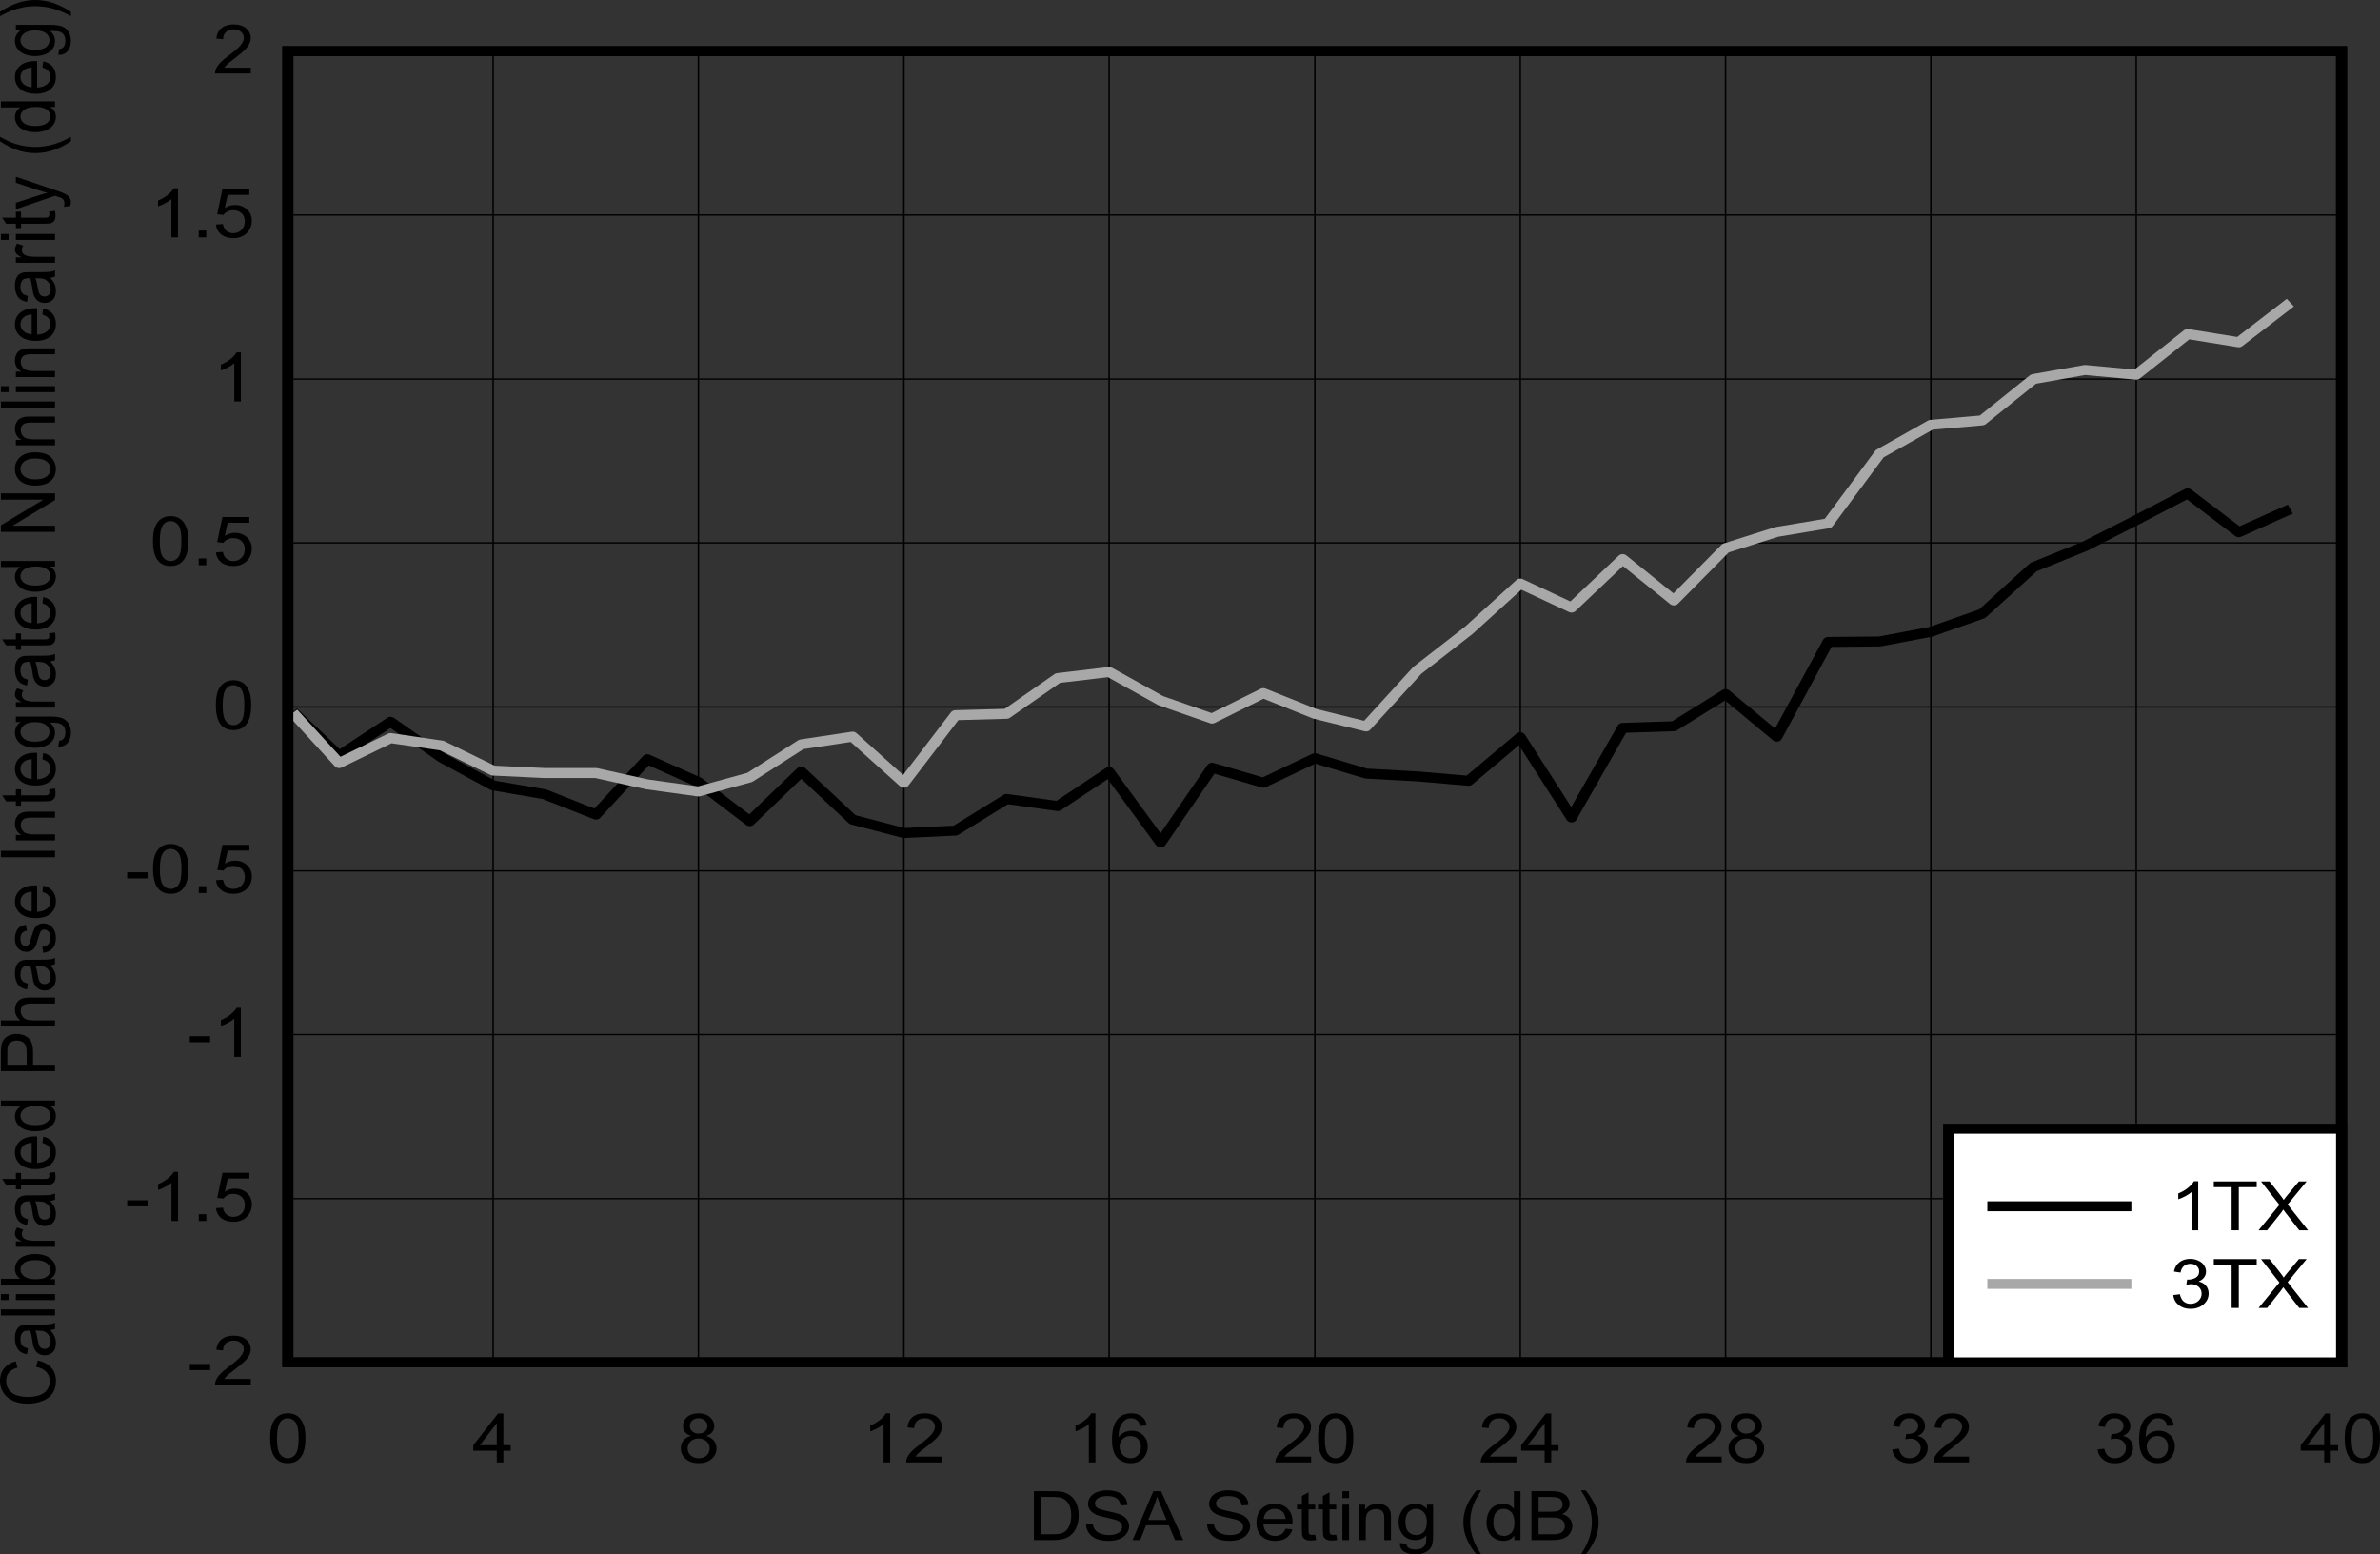
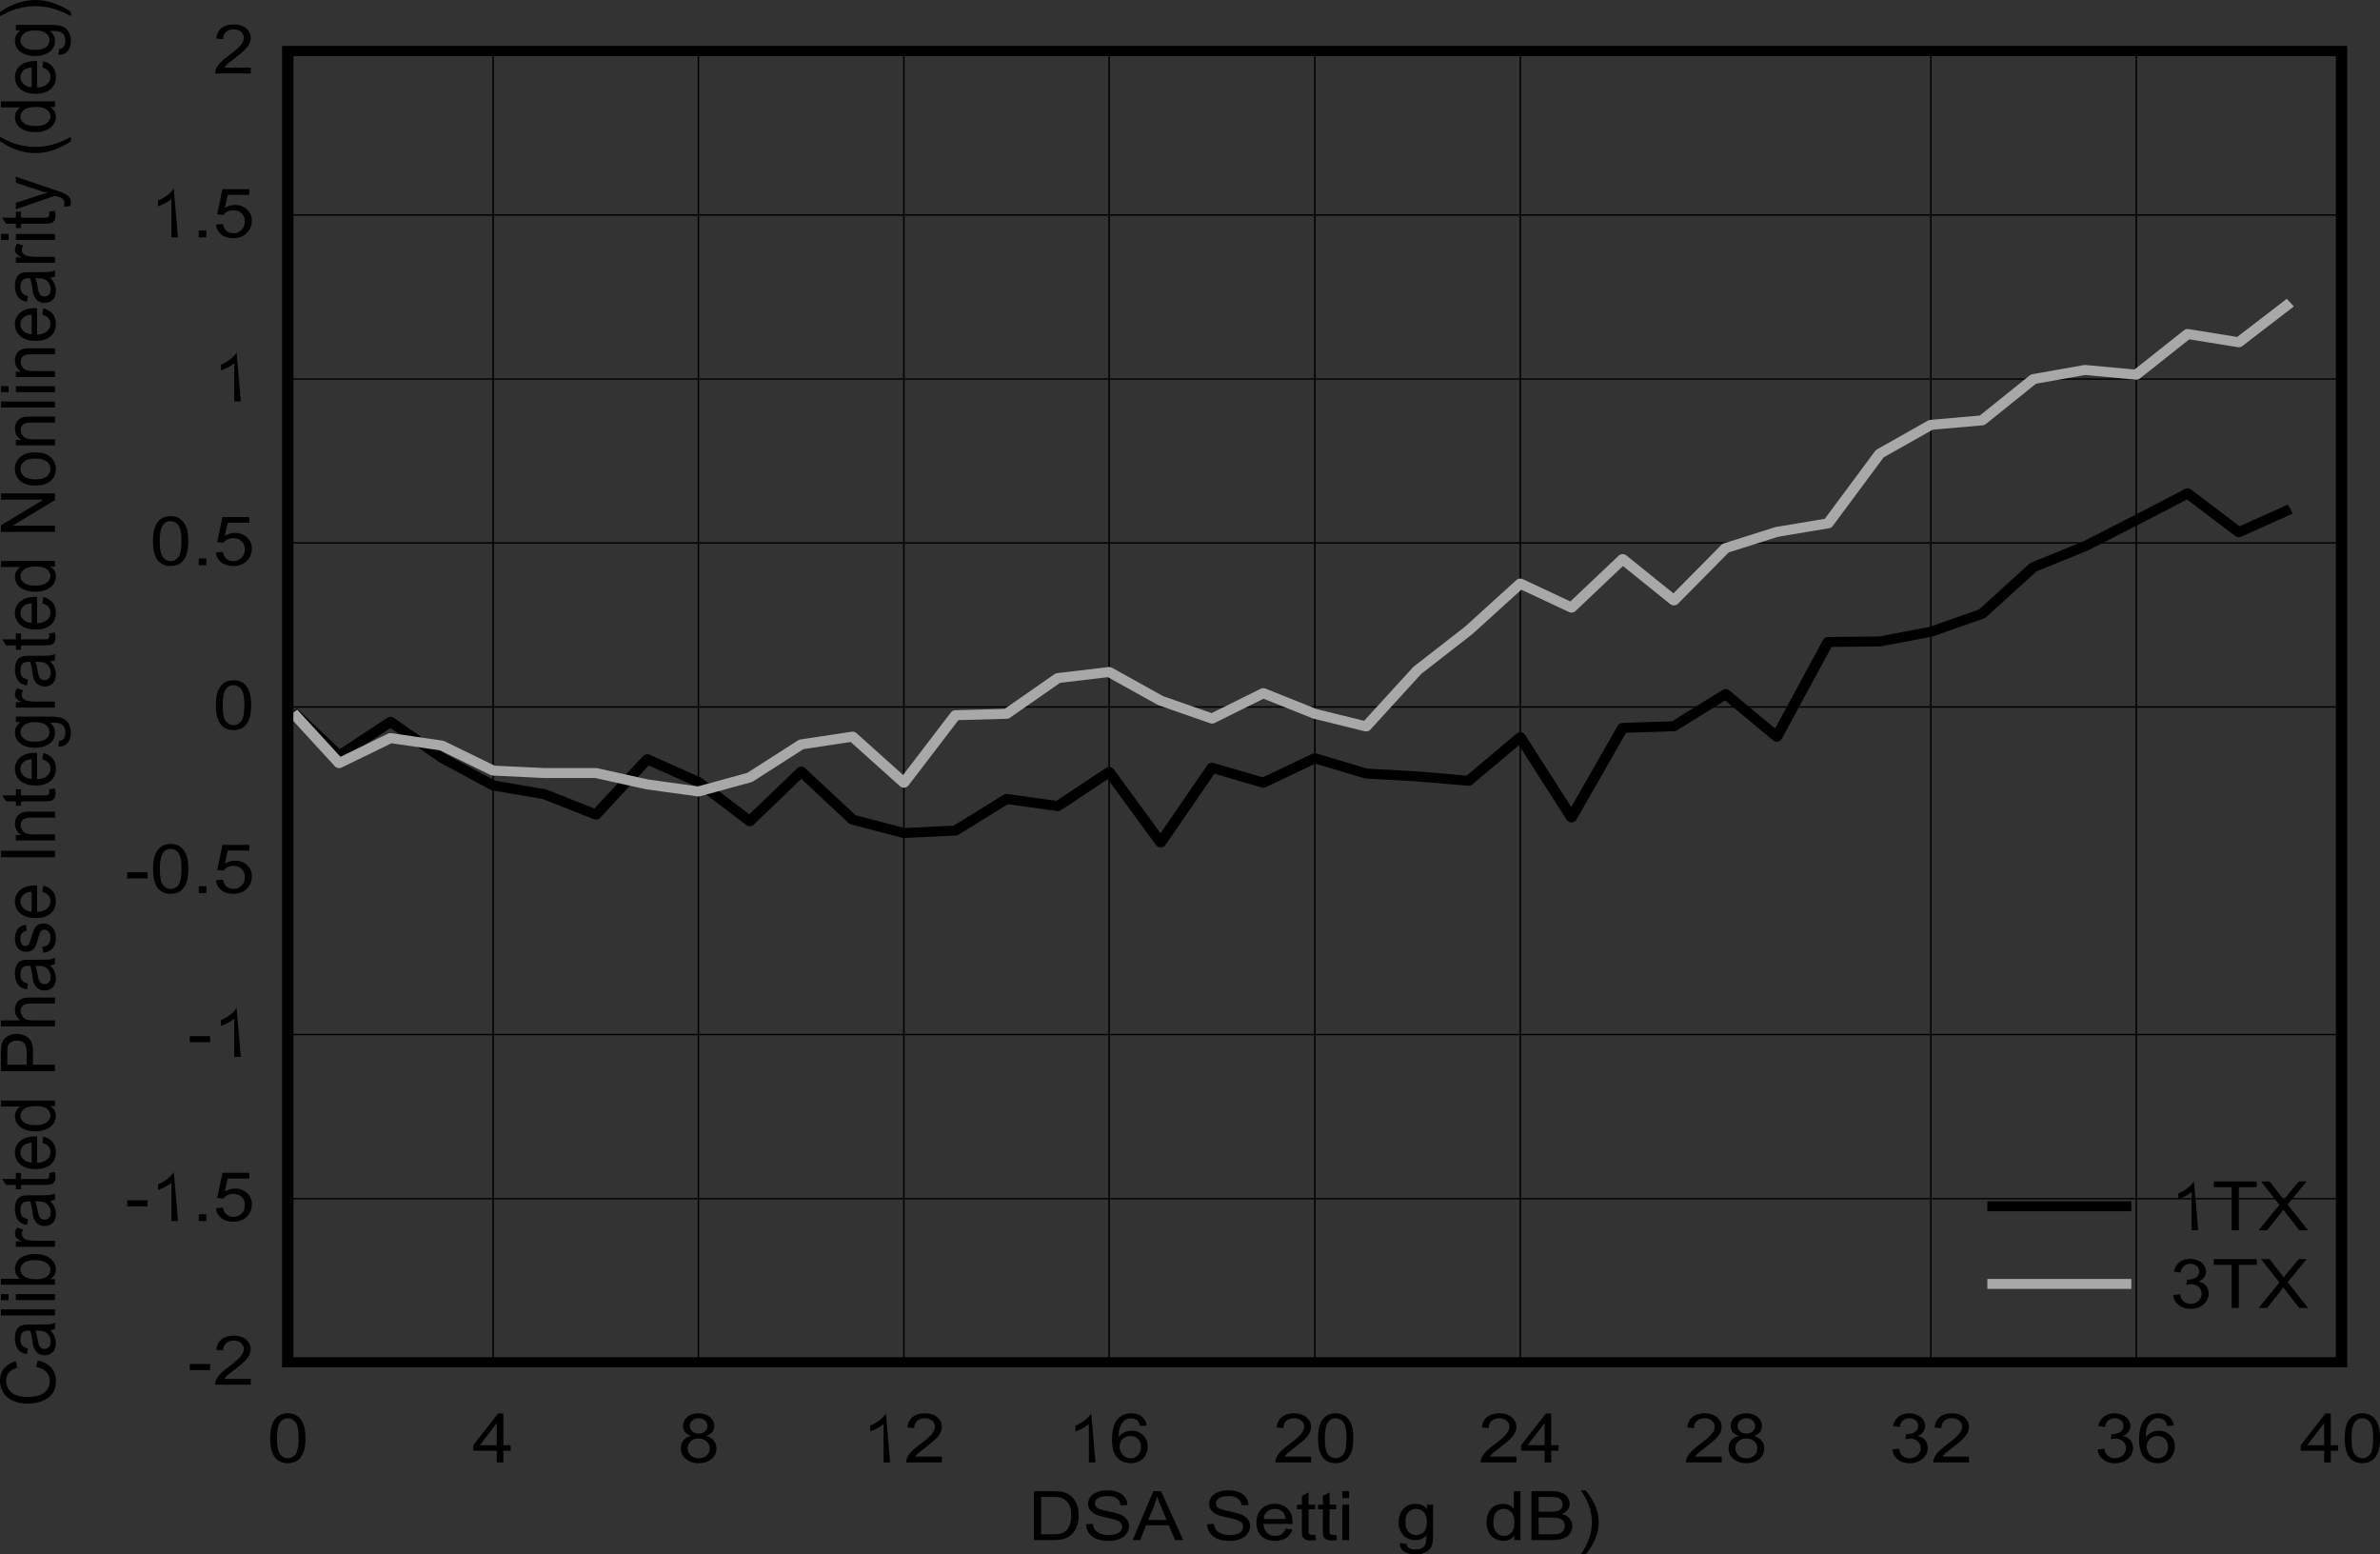
<svg xmlns="http://www.w3.org/2000/svg" xmlns:ns1="http://sodipodi.sourceforge.net/DTD/sodipodi-0.dtd" xmlns:ns2="http://www.inkscape.org/namespaces/inkscape" xmlns:xlink="http://www.w3.org/1999/xlink" ns1:docname="TX81_CALPHASEINL_DSA_SBASANO.pdf" id="svg487" version="1.2" viewBox="0 0 513.095 335.039" height="335.039pt" width="513.095pt">
  <rect x="0" y="0" width="513.095" height="335.039" fill="#333333" stroke="none" />
  <ns1:namedview id="namedview489" ns2:window-height="480" ns2:window-width="640" ns2:pageshadow="2" ns2:pageopacity="0" guidetolerance="10" gridtolerance="10" objecttolerance="10" borderopacity="1" bordercolor="#666666" pagecolor="#ffffff" />
  <defs id="defs148">
    <g id="g146">
      <symbol id="glyph0-0" overflow="visible">
        <path ns2:connector-curvature="0" id="path2" d="m 2.031,0 v -9.203 h 8.141 V 0 Z m 0.266,-0.234 h 7.625 V -8.969 h -7.625 z m 0,0" style="stroke:none" />
      </symbol>
      <symbol id="glyph0-1" overflow="visible">
        <path ns2:connector-curvature="0" id="path5" d="m 1.25,0 v -10.531 h 4.016 c 0.902,0 1.598,0.051 2.078,0.141 0.664,0.148 1.238,0.402 1.719,0.766 0.613,0.469 1.07,1.07 1.375,1.797 0.301,0.73 0.453,1.566 0.453,2.5 0,0.805 -0.105,1.52 -0.312,2.141 -0.211,0.617 -0.477,1.129 -0.797,1.531 -0.324,0.398 -0.68,0.715 -1.062,0.953 -0.375,0.23 -0.84,0.41 -1.391,0.531 C 6.785,-0.055 6.164,0 5.469,0 Z M 2.797,-1.25 H 5.281 c 0.77,0 1.375,-0.062 1.812,-0.188 0.434,-0.121 0.785,-0.305 1.047,-0.547 0.363,-0.332 0.645,-0.773 0.844,-1.328 0.207,-0.559 0.312,-1.238 0.312,-2.031 0,-1.102 -0.207,-1.953 -0.609,-2.547 -0.398,-0.59 -0.879,-0.988 -1.438,-1.188 -0.418,-0.145 -1.086,-0.219 -2,-0.219 H 2.797 Z m 0,0" style="stroke:none" />
      </symbol>
      <symbol id="glyph0-2" overflow="visible">
        <path ns2:connector-curvature="0" id="path8" d="M 0.734,-3.391 2.188,-3.5 c 0.07,0.531 0.234,0.965 0.484,1.297 0.246,0.336 0.641,0.605 1.172,0.812 0.527,0.211 1.125,0.312 1.781,0.312 0.59,0 1.113,-0.078 1.562,-0.234 0.445,-0.152 0.781,-0.367 1,-0.641 0.215,-0.277 0.328,-0.582 0.328,-0.906 0,-0.332 -0.105,-0.617 -0.312,-0.859 C 7.992,-3.965 7.645,-4.176 7.156,-4.344 6.844,-4.457 6.148,-4.629 5.078,-4.859 4.004,-5.086 3.254,-5.305 2.828,-5.516 2.273,-5.785 1.855,-6.113 1.578,-6.5 1.305,-6.895 1.172,-7.332 1.172,-7.812 c 0,-0.527 0.164,-1.023 0.5,-1.484 0.332,-0.465 0.82,-0.82 1.469,-1.062 C 3.785,-10.598 4.5,-10.719 5.281,-10.719 c 0.863,0 1.625,0.129 2.281,0.375 0.652,0.25 1.16,0.621 1.516,1.109 0.363,0.492 0.555,1.051 0.578,1.672 L 8.188,-7.469 C 8.102,-8.133 7.832,-8.633 7.375,-8.969 6.914,-9.309 6.238,-9.484 5.344,-9.484 c -0.938,0 -1.621,0.16 -2.047,0.469 -0.43,0.305 -0.641,0.676 -0.641,1.109 0,0.375 0.148,0.691 0.453,0.938 0.301,0.242 1.078,0.492 2.328,0.75 1.258,0.262 2.117,0.488 2.578,0.672 0.676,0.281 1.176,0.645 1.5,1.078 0.332,0.43 0.5,0.93 0.5,1.5 0,0.555 -0.184,1.082 -0.547,1.578 -0.355,0.5 -0.867,0.887 -1.531,1.156 -0.656,0.27 -1.402,0.406 -2.234,0.406 -1.055,0 -1.941,-0.137 -2.656,-0.406 C 2.336,-0.512 1.777,-0.93 1.375,-1.484 0.969,-2.043 0.754,-2.68 0.734,-3.391 Z m 0,0" style="stroke:none" />
      </symbol>
      <symbol id="glyph0-3" overflow="visible">
        <path ns2:connector-curvature="0" id="path11" d="m -0.031,0 4.484,-10.531 h 1.656 L 10.891,0 H 9.125 L 7.766,-3.188 h -4.875 L 1.609,0 Z m 3.375,-4.328 H 7.297 L 6.078,-7.25 C 5.703,-8.133 5.426,-8.859 5.25,-9.422 c -0.148,0.668 -0.355,1.336 -0.625,2 z m 0,0" style="stroke:none" />
      </symbol>
      <symbol id="glyph0-4" overflow="visible">
        <path ns2:connector-curvature="0" id="path14" d="" style="stroke:none" />
      </symbol>
      <symbol id="glyph0-5" overflow="visible">
        <path ns2:connector-curvature="0" id="path17" d="m 6.859,-2.453 1.469,0.156 C 8.098,-1.516 7.664,-0.902 7.031,-0.469 6.406,-0.039 5.602,0.172 4.625,0.172 c -1.242,0 -2.227,-0.344 -2.953,-1.031 C 0.953,-1.543 0.594,-2.508 0.594,-3.75 c 0,-1.277 0.363,-2.273 1.094,-2.984 0.738,-0.715 1.691,-1.078 2.859,-1.078 1.121,0 2.039,0.352 2.75,1.047 0.715,0.699 1.078,1.68 1.078,2.938 0,0.074 0,0.191 0,0.344 H 2.078 c 0.051,0.836 0.312,1.477 0.781,1.922 0.465,0.449 1.055,0.672 1.766,0.672 0.52,0 0.969,-0.125 1.344,-0.375 0.371,-0.246 0.672,-0.645 0.891,-1.188 z M 2.156,-4.547 H 6.875 C 6.801,-5.191 6.617,-5.676 6.328,-6 5.867,-6.488 5.277,-6.734 4.562,-6.734 c -0.668,0 -1.227,0.199 -1.672,0.594 -0.449,0.398 -0.695,0.93 -0.734,1.594 z m 0,0" style="stroke:none" />
      </symbol>
      <symbol id="glyph0-6" overflow="visible">
        <path ns2:connector-curvature="0" id="path20" d="M 4.203,-1.156 4.406,-0.016 C 4,0.055 3.637,0.094 3.328,0.094 2.805,0.094 2.398,0.02 2.109,-0.125 1.828,-0.27 1.621,-0.461 1.5,-0.703 1.383,-0.949 1.328,-1.461 1.328,-2.234 V -6.625 H 0.281 v -1 h 1.047 v -1.891 l 1.438,-0.781 V -7.625 h 1.438 v 1 h -1.438 v 4.469 c 0,0.367 0.02,0.602 0.062,0.703 0.051,0.105 0.133,0.191 0.25,0.25 0.113,0.062 0.273,0.094 0.484,0.094 0.164,0 0.379,-0.016 0.641,-0.047 z m 0,0" style="stroke:none" />
      </symbol>
      <symbol id="glyph0-7" overflow="visible">
        <path ns2:connector-curvature="0" id="path23" d="m 1.078,-9.047 v -1.484 h 1.438 v 1.484 z m 0,9.047 v -7.625 h 1.438 V 0 Z m 0,0" style="stroke:none" />
      </symbol>
      <symbol id="glyph0-8" overflow="visible">
-         <path ns2:connector-curvature="0" id="path26" d="m 1.078,0 v -7.625 h 1.281 v 1.078 c 0.621,-0.84 1.52,-1.266 2.688,-1.266 0.508,0 0.977,0.086 1.406,0.25 0.426,0.168 0.742,0.387 0.953,0.656 0.215,0.273 0.367,0.59 0.453,0.953 C 7.91,-5.711 7.938,-5.289 7.938,-4.688 V 0 H 6.5 v -4.641 c 0,-0.527 -0.059,-0.926 -0.172,-1.188 -0.105,-0.258 -0.305,-0.469 -0.594,-0.625 C 5.453,-6.605 5.121,-6.688 4.75,-6.688 c -0.617,0 -1.148,0.18 -1.594,0.531 C 2.719,-5.812 2.5,-5.148 2.5,-4.172 V 0 Z m 0,0" style="stroke:none" />
-       </symbol>
+         </symbol>
      <symbol id="glyph0-9" overflow="visible">
        <path ns2:connector-curvature="0" id="path29" d="M 0.812,0.625 2.203,0.812 C 2.262,1.207 2.426,1.492 2.688,1.672 3.039,1.91 3.523,2.031 4.141,2.031 c 0.664,0 1.176,-0.121 1.531,-0.359 C 6.035,1.43 6.281,1.09 6.406,0.656 6.477,0.395 6.516,-0.156 6.516,-1 5.891,-0.332 5.105,0 4.172,0 3.016,0 2.117,-0.375 1.484,-1.125 0.848,-1.883 0.531,-2.797 0.531,-3.859 0.531,-4.586 0.676,-5.258 0.969,-5.875 1.258,-6.488 1.68,-6.961 2.234,-7.297 2.785,-7.637 3.438,-7.812 4.188,-7.812 c 0.988,0 1.805,0.367 2.453,1.094 V -7.625 H 7.969 v 6.594 c 0,1.184 -0.137,2.023 -0.406,2.516 C 7.289,1.98 6.863,2.375 6.281,2.656 5.707,2.945 4.996,3.094 4.156,3.094 3.145,3.094 2.324,2.887 1.703,2.484 1.086,2.078 0.789,1.457 0.812,0.625 Z M 2,-3.953 c 0,1 0.219,1.73 0.656,2.188 0.434,0.461 0.988,0.688 1.656,0.688 0.652,0 1.203,-0.223 1.641,-0.672 C 6.398,-2.207 6.625,-2.926 6.625,-3.906 c 0,-0.934 -0.23,-1.641 -0.688,-2.109 -0.461,-0.477 -1.012,-0.719 -1.656,-0.719 -0.637,0 -1.18,0.238 -1.625,0.703 C 2.219,-5.562 2,-4.867 2,-3.953 Z m 0,0" style="stroke:none" />
      </symbol>
      <symbol id="glyph0-10" overflow="visible">
-         <path ns2:connector-curvature="0" id="path32" d="M 3.812,3.094 C 3.02,2.195 2.348,1.145 1.797,-0.062 c -0.543,-1.207 -0.812,-2.457 -0.812,-3.75 0,-1.145 0.203,-2.238 0.609,-3.281 0.477,-1.207 1.219,-2.414 2.219,-3.625 h 1.016 c -0.637,1 -1.059,1.715 -1.266,2.141 -0.324,0.656 -0.582,1.348 -0.766,2.062 -0.23,0.898 -0.344,1.801 -0.344,2.703 0,2.305 0.789,4.602 2.375,6.906 z m 0,0" style="stroke:none" />
-       </symbol>
+         </symbol>
      <symbol id="glyph0-11" overflow="visible">
        <path ns2:connector-curvature="0" id="path35" d="M 6.547,0 V -0.969 C 6.016,-0.207 5.227,0.172 4.188,0.172 c -0.668,0 -1.289,-0.168 -1.859,-0.5 -0.562,-0.332 -1.004,-0.801 -1.312,-1.406 C 0.711,-2.336 0.562,-3.031 0.562,-3.812 c 0,-0.758 0.141,-1.445 0.422,-2.062 0.277,-0.621 0.695,-1.102 1.25,-1.438 0.559,-0.332 1.191,-0.5 1.891,-0.5 0.508,0 0.961,0.102 1.359,0.297 0.395,0.199 0.719,0.457 0.969,0.766 v -3.781 H 7.875 V 0 Z M 2.031,-3.812 c 0,0.98 0.223,1.715 0.672,2.203 0.457,0.48 1,0.719 1.625,0.719 0.621,0 1.156,-0.227 1.594,-0.688 0.434,-0.465 0.656,-1.176 0.656,-2.125 C 6.578,-4.742 6.352,-5.508 5.906,-6 5.457,-6.488 4.91,-6.734 4.266,-6.734 c -0.637,0 -1.168,0.238 -1.594,0.703 C 2.242,-5.562 2.031,-4.82 2.031,-3.812 Z m 0,0" style="stroke:none" />
      </symbol>
      <symbol id="glyph0-12" overflow="visible">
        <path ns2:connector-curvature="0" id="path38" d="m 1.188,0 v -10.531 h 4.375 c 0.895,0 1.609,0.113 2.141,0.328 0.539,0.211 0.961,0.539 1.266,0.984 0.301,0.438 0.453,0.898 0.453,1.375 0,0.449 -0.137,0.879 -0.406,1.281 -0.262,0.398 -0.668,0.715 -1.219,0.953 0.707,0.188 1.25,0.512 1.625,0.969 C 9.805,-4.191 10,-3.66 10,-3.047 c 0,0.492 -0.121,0.949 -0.359,1.375 -0.23,0.418 -0.52,0.742 -0.859,0.969 -0.336,0.23 -0.758,0.41 -1.266,0.531 C 7.004,-0.055 6.379,0 5.641,0 Z M 2.734,-6.109 H 5.25 c 0.684,0 1.176,-0.039 1.469,-0.125 C 7.113,-6.336 7.41,-6.508 7.609,-6.75 7.805,-6.996 7.906,-7.305 7.906,-7.672 7.906,-8.023 7.809,-8.332 7.625,-8.594 7.445,-8.863 7.18,-9.047 6.828,-9.141 6.484,-9.242 5.895,-9.297 5.062,-9.297 H 2.734 Z m 0,4.859 h 2.906 c 0.496,0 0.848,-0.016 1.047,-0.047 0.352,-0.051 0.648,-0.145 0.891,-0.281 0.238,-0.133 0.43,-0.328 0.578,-0.578 0.152,-0.258 0.234,-0.555 0.234,-0.891 0,-0.395 -0.113,-0.738 -0.328,-1.031 C 7.844,-4.367 7.535,-4.57 7.141,-4.688 6.742,-4.801 6.176,-4.859 5.438,-4.859 H 2.734 Z m 0,0" style="stroke:none" />
      </symbol>
      <symbol id="glyph0-13" overflow="visible">
        <path ns2:connector-curvature="0" id="path41" d="m 2.016,3.094 h -1.031 c 1.582,-2.305 2.375,-4.602 2.375,-6.906 0,-0.895 -0.117,-1.785 -0.344,-2.672 -0.18,-0.715 -0.43,-1.41 -0.75,-2.078 -0.211,-0.426 -0.637,-1.145 -1.281,-2.156 h 1.031 c 0.988,1.211 1.723,2.418 2.203,3.625 0.402,1.043 0.609,2.137 0.609,3.281 0,1.293 -0.277,2.543 -0.828,3.75 C 3.457,1.145 2.793,2.195 2.016,3.094 Z m 0,0" style="stroke:none" />
      </symbol>
      <symbol id="glyph0-14" overflow="visible">
        <path ns2:connector-curvature="0" id="path44" d="m 0.672,-5.203 c 0,-1.238 0.141,-2.238 0.422,-3 0.289,-0.758 0.711,-1.344 1.266,-1.75 0.559,-0.414 1.266,-0.625 2.109,-0.625 0.621,0 1.172,0.117 1.641,0.344 0.477,0.23 0.867,0.559 1.172,0.984 0.309,0.43 0.555,0.949 0.734,1.562 0.176,0.617 0.266,1.445 0.266,2.484 0,1.242 -0.145,2.242 -0.422,3 -0.281,0.762 -0.707,1.352 -1.266,1.766 -0.562,0.406 -1.273,0.609 -2.125,0.609 -1.117,0 -1.996,-0.359 -2.641,-1.078 -0.773,-0.883 -1.156,-2.316 -1.156,-4.297 z m 1.469,0 c 0,1.73 0.223,2.883 0.672,3.453 0.445,0.574 1,0.859 1.656,0.859 0.664,0 1.223,-0.285 1.672,-0.859 0.445,-0.57 0.672,-1.723 0.672,-3.453 0,-1.727 -0.227,-2.879 -0.672,-3.453 -0.449,-0.57 -1.012,-0.859 -1.688,-0.859 -0.656,0 -1.18,0.258 -1.562,0.766 -0.5,0.637 -0.75,1.82 -0.75,3.547 z m 0,0" style="stroke:none" />
      </symbol>
      <symbol id="glyph0-15" overflow="visible">
        <path ns2:connector-curvature="0" id="path47" d="m 5.266,0 v -2.516 h -5.062 v -1.188 L 5.531,-10.531 H 6.688 v 6.828 h 1.578 v 1.188 H 6.688 V 0 Z m 0,-3.703 v -4.75 l -3.656,4.75 z m 0,0" style="stroke:none" />
      </symbol>
      <symbol id="glyph0-16" overflow="visible">
        <path ns2:connector-curvature="0" id="path50" d="M 2.875,-5.719 C 2.281,-5.914 1.836,-6.191 1.547,-6.547 1.266,-6.91 1.125,-7.348 1.125,-7.859 c 0,-0.77 0.301,-1.414 0.906,-1.938 0.613,-0.52 1.426,-0.781 2.438,-0.781 1.02,0 1.836,0.273 2.453,0.812 0.621,0.531 0.938,1.18 0.938,1.938 0,0.492 -0.145,0.918 -0.422,1.281 C 7.156,-6.191 6.723,-5.914 6.141,-5.719 6.855,-5.5 7.406,-5.152 7.781,-4.688 c 0.371,0.469 0.562,1.027 0.562,1.672 0,0.906 -0.355,1.668 -1.062,2.281 C 6.57,-0.129 5.645,0.172 4.5,0.172 3.352,0.172 2.426,-0.133 1.719,-0.75 1.008,-1.363 0.656,-2.129 0.656,-3.047 c 0,-0.684 0.191,-1.258 0.578,-1.719 C 1.617,-5.23 2.164,-5.551 2.875,-5.719 Z m -0.281,-2.188 c 0,0.5 0.176,0.914 0.531,1.234 0.352,0.312 0.812,0.469 1.375,0.469 0.551,0 1.004,-0.156 1.359,-0.469 0.352,-0.32 0.531,-0.707 0.531,-1.156 0,-0.477 -0.184,-0.879 -0.547,-1.203 -0.367,-0.32 -0.82,-0.484 -1.359,-0.484 -0.543,0 -0.996,0.164 -1.359,0.484 -0.355,0.312 -0.531,0.691 -0.531,1.125 z M 2.125,-3.047 c 0,0.375 0.094,0.738 0.281,1.078 0.195,0.344 0.488,0.613 0.875,0.797 0.383,0.188 0.797,0.281 1.234,0.281 0.684,0 1.25,-0.195 1.688,-0.594 C 6.648,-1.879 6.875,-2.383 6.875,-3 6.875,-3.621 6.645,-4.141 6.188,-4.547 5.727,-4.949 5.152,-5.156 4.469,-5.156 c -0.68,0 -1.242,0.207 -1.688,0.609 -0.438,0.398 -0.656,0.898 -0.656,1.5 z m 0,0" style="stroke:none" />
      </symbol>
      <symbol id="glyph0-17" overflow="visible">
-         <path ns2:connector-curvature="0" id="path53" d="M 6.062,0 H 4.641 v -8.25 c -0.344,0.305 -0.801,0.605 -1.359,0.906 -0.562,0.293 -1.07,0.512 -1.516,0.656 v -1.25 c 0.801,-0.332 1.5,-0.738 2.094,-1.219 0.602,-0.488 1.031,-0.961 1.281,-1.422 H 6.062 Z m 0,0" style="stroke:none" />
+         <path ns2:connector-curvature="0" id="path53" d="M 6.062,0 H 4.641 v -8.25 c -0.344,0.305 -0.801,0.605 -1.359,0.906 -0.562,0.293 -1.07,0.512 -1.516,0.656 v -1.25 c 0.801,-0.332 1.5,-0.738 2.094,-1.219 0.602,-0.488 1.031,-0.961 1.281,-1.422 Z m 0,0" style="stroke:none" />
      </symbol>
      <symbol id="glyph0-18" overflow="visible">
        <path ns2:connector-curvature="0" id="path56" d="M 8.203,-1.25 V 0 H 0.5 c -0.012,-0.309 0.039,-0.609 0.156,-0.891 0.195,-0.477 0.508,-0.945 0.938,-1.406 0.434,-0.457 1.062,-0.988 1.875,-1.594 1.27,-0.934 2.125,-1.68 2.562,-2.234 0.445,-0.551 0.672,-1.07 0.672,-1.562 0,-0.508 -0.207,-0.941 -0.609,-1.297 -0.398,-0.352 -0.926,-0.531 -1.578,-0.531 -0.688,0 -1.242,0.191 -1.656,0.562 -0.418,0.375 -0.625,0.898 -0.625,1.562 L 0.766,-7.531 C 0.867,-8.52 1.25,-9.273 1.906,-9.797 c 0.652,-0.52 1.535,-0.781 2.641,-0.781 1.113,0 2,0.285 2.656,0.844 0.652,0.562 0.984,1.258 0.984,2.078 0,0.43 -0.102,0.848 -0.297,1.25 C 7.703,-6 7.383,-5.57 6.938,-5.125 6.5,-4.676 5.762,-4.055 4.734,-3.266 3.879,-2.617 3.324,-2.176 3.078,-1.938 2.836,-1.707 2.637,-1.477 2.484,-1.25 Z m 0,0" style="stroke:none" />
      </symbol>
      <symbol id="glyph0-19" overflow="visible">
        <path ns2:connector-curvature="0" id="path59" d="m 8.094,-7.953 -1.422,0.094 c -0.125,-0.496 -0.305,-0.867 -0.531,-1.109 -0.387,-0.363 -0.867,-0.547 -1.438,-0.547 -0.461,0 -0.863,0.117 -1.203,0.344 -0.449,0.305 -0.805,0.742 -1.062,1.312 -0.262,0.562 -0.398,1.371 -0.406,2.422 0.34,-0.465 0.766,-0.816 1.266,-1.047 0.496,-0.227 1.02,-0.344 1.562,-0.344 0.957,0 1.77,0.32 2.438,0.953 0.676,0.625 1.016,1.445 1.016,2.453 0,0.668 -0.164,1.289 -0.484,1.859 -0.312,0.562 -0.746,0.996 -1.297,1.297 -0.555,0.289 -1.18,0.438 -1.875,0.438 -1.188,0 -2.164,-0.395 -2.922,-1.188 -0.75,-0.789 -1.125,-2.098 -1.125,-3.922 0,-2.027 0.414,-3.508 1.25,-4.438 0.727,-0.801 1.707,-1.203 2.938,-1.203 0.914,0 1.664,0.238 2.25,0.703 0.582,0.461 0.93,1.102 1.047,1.922 z M 2.25,-3.406 c 0,0.438 0.102,0.863 0.312,1.266 0.215,0.406 0.516,0.723 0.891,0.938 0.371,0.211 0.77,0.312 1.188,0.312 0.602,0 1.117,-0.219 1.547,-0.656 0.434,-0.434 0.656,-1.035 0.656,-1.797 0,-0.727 -0.215,-1.301 -0.641,-1.719 -0.43,-0.414 -0.973,-0.625 -1.625,-0.625 -0.648,0 -1.199,0.211 -1.656,0.625 C 2.473,-4.645 2.25,-4.09 2.25,-3.406 Z m 0,0" style="stroke:none" />
      </symbol>
      <symbol id="glyph0-20" overflow="visible">
        <path ns2:connector-curvature="0" id="path62" d="m 0.688,-2.781 1.422,-0.172 c 0.164,0.73 0.445,1.258 0.844,1.578 0.395,0.324 0.875,0.484 1.438,0.484 0.676,0 1.242,-0.207 1.703,-0.625 0.465,-0.426 0.703,-0.945 0.703,-1.562 0,-0.59 -0.215,-1.082 -0.641,-1.469 C 5.727,-4.93 5.18,-5.125 4.516,-5.125 4.242,-5.125 3.902,-5.074 3.5,-4.984 L 3.672,-6.125 c 0.09,0.012 0.164,0.016 0.219,0.016 0.613,0 1.16,-0.141 1.641,-0.422 0.488,-0.289 0.734,-0.738 0.734,-1.344 0,-0.465 -0.18,-0.859 -0.531,-1.172 -0.355,-0.309 -0.816,-0.469 -1.375,-0.469 -0.555,0 -1.02,0.164 -1.391,0.484 C 2.602,-8.719 2.363,-8.246 2.25,-7.625 L 0.828,-7.844 c 0.176,-0.871 0.57,-1.547 1.188,-2.016 0.621,-0.477 1.395,-0.719 2.312,-0.719 0.633,0 1.219,0.129 1.75,0.375 0.539,0.242 0.953,0.574 1.234,1 0.289,0.43 0.438,0.883 0.438,1.359 0,0.461 -0.137,0.879 -0.406,1.25 -0.273,0.375 -0.676,0.676 -1.203,0.891 0.684,0.148 1.219,0.449 1.594,0.906 0.383,0.449 0.578,1.012 0.578,1.688 0,0.918 -0.371,1.699 -1.109,2.344 C 6.461,-0.129 5.523,0.188 4.391,0.188 3.367,0.188 2.52,-0.086 1.844,-0.641 1.164,-1.191 0.777,-1.906 0.688,-2.781 Z m 0,0" style="stroke:none" />
      </symbol>
      <symbol id="glyph0-21" overflow="visible">
        <path ns2:connector-curvature="0" id="path65" d="m 0.516,-3.156 v -1.312 H 4.906 v 1.312 z m 0,0" style="stroke:none" />
      </symbol>
      <symbol id="glyph0-22" overflow="visible">
        <path ns2:connector-curvature="0" id="path68" d="m 1.484,0 v -1.469 h 1.625 V 0 Z m 0,0" style="stroke:none" />
      </symbol>
      <symbol id="glyph0-23" overflow="visible">
        <path ns2:connector-curvature="0" id="path71" d="m 0.672,-2.766 1.5,-0.109 c 0.113,0.656 0.375,1.152 0.781,1.484 0.402,0.336 0.895,0.5 1.469,0.5 0.684,0 1.27,-0.234 1.75,-0.703 0.477,-0.465 0.719,-1.086 0.719,-1.859 0,-0.738 -0.23,-1.32 -0.688,-1.75 -0.461,-0.426 -1.066,-0.641 -1.812,-0.641 -0.461,0 -0.879,0.098 -1.25,0.281 -0.367,0.188 -0.652,0.434 -0.859,0.734 l -1.344,-0.156 1.125,-5.406 h 5.797 v 1.234 h -4.656 l -0.625,2.828 c 0.695,-0.434 1.43,-0.656 2.203,-0.656 1.008,0 1.863,0.32 2.562,0.953 0.707,0.637 1.062,1.457 1.062,2.453 0,0.961 -0.309,1.789 -0.922,2.484 -0.75,0.844 -1.773,1.266 -3.062,1.266 C 3.359,0.172 2.488,-0.094 1.812,-0.625 1.145,-1.164 0.762,-1.879 0.672,-2.766 Z m 0,0" style="stroke:none" />
      </symbol>
      <symbol id="glyph0-24" overflow="visible">
        <path ns2:connector-curvature="0" id="path74" d="M 4.219,0 V -9.297 H 0.375 v -1.234 h 9.25 v 1.234 H 5.766 V 0 Z m 0,0" style="stroke:none" />
      </symbol>
      <symbol id="glyph0-25" overflow="visible">
        <path ns2:connector-curvature="0" id="path77" d="m 0.078,0 4.5,-5.484 -3.969,-5.047 H 2.438 l 2.125,2.703 c 0.434,0.555 0.75,0.98 0.938,1.281 0.258,-0.371 0.566,-0.77 0.922,-1.188 l 2.344,-2.797 H 10.438 L 6.344,-5.562 10.75,0 H 8.844 L 5.922,-3.766 C 5.754,-3.973 5.582,-4.207 5.406,-4.469 5.145,-4.082 4.957,-3.816 4.844,-3.672 L 1.922,0 Z m 0,0" style="stroke:none" />
      </symbol>
      <symbol id="glyph1-0" overflow="visible">
        <path ns2:connector-curvature="0" id="path80" d="M 0,-1.844 H -10.172 V -9.203 H 0 Z M -0.25,-2.062 v -6.906 h -9.672 v 6.906 z m 0,0" style="stroke:none" />
      </symbol>
      <symbol id="glyph1-1" overflow="visible">
        <path ns2:connector-curvature="0" id="path83" d="m -4.094,-8.656 0.391,-1.391 c 1.273,0.293 2.242,0.82 2.906,1.578 0.668,0.762 1,1.691 1,2.781 0,1.137 -0.254,2.066 -0.766,2.781 -0.508,0.711 -1.25,1.254 -2.219,1.625 -0.977,0.367 -2.023,0.547 -3.141,0.547 -1.207,0 -2.266,-0.207 -3.172,-0.625 -0.902,-0.414 -1.594,-1.008 -2.062,-1.781 -0.465,-0.777 -0.703,-1.633 -0.703,-2.562 0,-1.051 0.301,-1.938 0.891,-2.656 0.594,-0.715 1.434,-1.223 2.516,-1.516 L -8.094,-8.5 c -0.852,0.25 -1.473,0.613 -1.859,1.078 -0.383,0.461 -0.578,1.043 -0.578,1.75 0,0.805 0.215,1.48 0.641,2.031 0.43,0.543 1.008,0.926 1.734,1.141 0.719,0.219 1.465,0.328 2.234,0.328 0.992,0 1.855,-0.129 2.594,-0.391 0.742,-0.258 1.293,-0.664 1.656,-1.219 0.367,-0.551 0.547,-1.145 0.547,-1.781 0,-0.777 -0.242,-1.441 -0.734,-1.984 -0.496,-0.539 -1.242,-0.91 -2.234,-1.109 z m 0,0" style="stroke:none" />
      </symbol>
      <symbol id="glyph1-2" overflow="visible">
        <path ns2:connector-curvature="0" id="path86" d="m -1.047,-5.953 c 0.461,0.48 0.785,0.945 0.969,1.391 0.176,0.438 0.266,0.914 0.266,1.422 0,0.836 -0.223,1.48 -0.672,1.938 -0.457,0.449 -1.035,0.672 -1.734,0.672 -0.414,0 -0.797,-0.082 -1.141,-0.25 -0.34,-0.176 -0.613,-0.398 -0.812,-0.672 -0.207,-0.277 -0.367,-0.594 -0.484,-0.938 -0.07,-0.246 -0.141,-0.629 -0.203,-1.141 -0.145,-1.051 -0.312,-1.82 -0.5,-2.312 -0.195,0 -0.32,0 -0.375,0 -0.582,0 -0.992,0.121 -1.234,0.359 -0.32,0.336 -0.484,0.824 -0.484,1.469 0,0.617 0.121,1.07 0.359,1.359 0.242,0.281 0.66,0.496 1.25,0.641 L -6.031,-0.75 c -0.602,-0.113 -1.086,-0.301 -1.453,-0.562 -0.363,-0.27 -0.645,-0.656 -0.844,-1.156 -0.207,-0.496 -0.312,-1.078 -0.312,-1.734 0,-0.645 0.09,-1.172 0.266,-1.578 0.168,-0.402 0.383,-0.703 0.641,-0.891 0.25,-0.195 0.574,-0.336 0.969,-0.422 0.242,-0.039 0.68,-0.062 1.312,-0.062 h 1.922 c 1.324,0 2.164,-0.023 2.516,-0.078 C -0.66,-7.285 -0.32,-7.395 0,-7.562 v 1.359 c -0.289,0.125 -0.641,0.211 -1.047,0.25 z m -3.188,0.109 c 0.211,0.469 0.387,1.176 0.531,2.109 0.094,0.531 0.195,0.914 0.297,1.141 0.105,0.219 0.262,0.395 0.469,0.516 0.199,0.117 0.426,0.172 0.672,0.172 0.387,0 0.707,-0.129 0.953,-0.391 0.25,-0.258 0.375,-0.645 0.375,-1.156 0,-0.496 -0.117,-0.941 -0.359,-1.328 -0.238,-0.383 -0.566,-0.672 -0.984,-0.859 -0.32,-0.133 -0.801,-0.203 -1.438,-0.203 z m 0,0" style="stroke:none" />
      </symbol>
      <symbol id="glyph1-3" overflow="visible">
        <path ns2:connector-curvature="0" id="path89" d="M 0,-0.938 H -11.656 V -2.234 H 0 Z m 0,0" style="stroke:none" />
      </symbol>
      <symbol id="glyph1-4" overflow="visible">
        <path ns2:connector-curvature="0" id="path92" d="m -10.016,-0.984 h -1.641 v -1.281 h 1.641 z m 10.016,0 h -8.438 v -1.281 H 0 Z m 0,0" style="stroke:none" />
      </symbol>
      <symbol id="glyph1-5" overflow="visible">
        <path ns2:connector-curvature="0" id="path95" d="m 0,-2.156 v 1.188 H -11.656 V -2.25 H -7.5 c -0.758,-0.551 -1.141,-1.25 -1.141,-2.094 0,-0.465 0.113,-0.91 0.328,-1.328 0.211,-0.426 0.504,-0.773 0.875,-1.047 0.375,-0.27 0.836,-0.477 1.375,-0.625 0.531,-0.152 1.105,-0.234 1.719,-0.234 1.449,0 2.57,0.324 3.359,0.969 0.781,0.648 1.172,1.426 1.172,2.328 0,0.898 -0.414,1.605 -1.25,2.125 z m -4.281,0 c 1.012,0 1.742,-0.117 2.188,-0.359 0.742,-0.414 1.109,-0.969 1.109,-1.656 0,-0.57 -0.27,-1.062 -0.812,-1.469 -0.539,-0.414 -1.352,-0.625 -2.438,-0.625 -1.102,0 -1.914,0.199 -2.438,0.594 -0.52,0.398 -0.781,0.879 -0.781,1.438 0,0.562 0.273,1.055 0.812,1.469 0.543,0.406 1.332,0.609 2.359,0.609 z m 0,0" style="stroke:none" />
      </symbol>
      <symbol id="glyph1-6" overflow="visible">
        <path ns2:connector-curvature="0" id="path98" d="M 0,-0.953 H -8.438 V -2.125 h 1.281 c -0.602,-0.289 -1,-0.562 -1.188,-0.812 -0.195,-0.258 -0.297,-0.535 -0.297,-0.828 0,-0.434 0.16,-0.883 0.469,-1.344 l 1.328,0.453 c -0.207,0.312 -0.312,0.633 -0.312,0.953 0,0.281 0.098,0.539 0.281,0.766 0.188,0.219 0.449,0.379 0.781,0.469 0.512,0.148 1.07,0.219 1.672,0.219 H 0 Z m 0,0" style="stroke:none" />
      </symbol>
      <symbol id="glyph1-7" overflow="visible">
        <path ns2:connector-curvature="0" id="path101" d="m -1.281,-3.797 1.266,-0.188 c 0.082,0.367 0.125,0.695 0.125,0.984 0,0.469 -0.082,0.836 -0.234,1.094 -0.164,0.25 -0.383,0.434 -0.656,0.547 -0.27,0.105 -0.832,0.156 -1.688,0.156 h -4.859 v 0.938 H -8.438 v -0.938 h -2.094 L -11.391,-2.5 H -8.438 v -1.297 h 1.109 V -2.5 h 4.938 c 0.406,0 0.668,-0.02 0.781,-0.062 0.117,-0.039 0.211,-0.113 0.281,-0.219 0.074,-0.102 0.109,-0.254 0.109,-0.453 0,-0.133 -0.02,-0.32 -0.062,-0.562 z m 0,0" style="stroke:none" />
      </symbol>
      <symbol id="glyph1-8" overflow="visible">
        <path ns2:connector-curvature="0" id="path104" d="m -2.719,-6.188 0.188,-1.344 c 0.867,0.211 1.539,0.602 2.016,1.172 0.469,0.574 0.703,1.305 0.703,2.188 0,1.117 -0.379,2.004 -1.141,2.656 -0.758,0.656 -1.828,0.984 -3.203,0.984 -1.414,0 -2.516,-0.328 -3.297,-0.984 -0.789,-0.664 -1.188,-1.531 -1.188,-2.594 0,-1.02 0.387,-1.852 1.156,-2.5 0.773,-0.645 1.855,-0.969 3.25,-0.969 0.086,0 0.211,0.008 0.375,0.016 v 5.688 c 0.93,-0.051 1.645,-0.289 2.141,-0.719 0.492,-0.426 0.734,-0.957 0.734,-1.594 0,-0.465 -0.133,-0.867 -0.406,-1.203 C -1.668,-5.73 -2.113,-6 -2.719,-6.188 Z m -2.312,4.234 v -4.25 c -0.707,0.055 -1.238,0.215 -1.594,0.484 -0.551,0.406 -0.828,0.941 -0.828,1.594 0,0.594 0.223,1.098 0.656,1.5 0.438,0.406 1.027,0.633 1.766,0.672 z m 0,0" style="stroke:none" />
      </symbol>
      <symbol id="glyph1-9" overflow="visible">
        <path ns2:connector-curvature="0" id="path107" d="m 0,-5.922 h -1.062 c 0.836,0.48 1.25,1.195 1.25,2.141 0,0.605 -0.184,1.164 -0.547,1.672 -0.371,0.512 -0.895,0.91 -1.562,1.188 C -2.586,-0.641 -3.352,-0.5 -4.219,-0.5 -5.059,-0.5 -5.82,-0.625 -6.5,-0.875 c -0.684,-0.258 -1.211,-0.641 -1.578,-1.141 -0.371,-0.508 -0.562,-1.082 -0.562,-1.719 0,-0.457 0.113,-0.863 0.328,-1.219 0.219,-0.363 0.504,-0.656 0.844,-0.875 h -4.188 V -7.125 H 0 Z m -4.219,4.094 c 1.086,0 1.898,-0.203 2.438,-0.609 0.531,-0.414 0.797,-0.906 0.797,-1.469 0,-0.559 -0.254,-1.039 -0.766,-1.438 -0.508,-0.395 -1.289,-0.594 -2.344,-0.594 -1.152,0 -2.004,0.207 -2.547,0.609 -0.539,0.398 -0.812,0.887 -0.812,1.469 0,0.586 0.262,1.07 0.781,1.453 0.523,0.387 1.34,0.578 2.453,0.578 z m 0,0" style="stroke:none" />
      </symbol>
      <symbol id="glyph1-10" overflow="visible">
        <path ns2:connector-curvature="0" id="path110" d="" style="stroke:none" />
      </symbol>
      <symbol id="glyph1-11" overflow="visible">
        <path ns2:connector-curvature="0" id="path113" d="m 0,-1.141 h -11.656 v -3.969 c 0,-0.695 0.039,-1.234 0.109,-1.609 C -11.453,-7.227 -11.27,-7.656 -11,-8 c 0.273,-0.352 0.648,-0.633 1.125,-0.844 0.48,-0.215 1.012,-0.328 1.594,-0.328 0.992,0 1.832,0.289 2.516,0.859 0.688,0.562 1.031,1.59 1.031,3.078 V -2.531 H 0 Z M -6.109,-2.531 V -5.25 c 0,-0.902 -0.18,-1.547 -0.547,-1.922 -0.371,-0.371 -0.898,-0.562 -1.578,-0.562 -0.488,0 -0.906,0.113 -1.25,0.328 -0.352,0.219 -0.582,0.512 -0.688,0.875 -0.07,0.242 -0.109,0.68 -0.109,1.312 v 2.688 z m 0,0" style="stroke:none" />
      </symbol>
      <symbol id="glyph1-12" overflow="visible">
        <path ns2:connector-curvature="0" id="path116" d="m 0,-0.969 h -11.656 v -1.297 h 4.188 c -0.777,-0.602 -1.172,-1.363 -1.172,-2.281 0,-0.559 0.129,-1.051 0.375,-1.469 0.25,-0.414 0.598,-0.711 1.031,-0.891 0.43,-0.184 1.059,-0.281 1.891,-0.281 H 0 v 1.297 h -5.344 c -0.715,0 -1.238,0.145 -1.562,0.422 -0.332,0.281 -0.5,0.68 -0.5,1.188 0,0.387 0.117,0.754 0.344,1.094 0.219,0.336 0.52,0.574 0.891,0.719 0.375,0.137 0.895,0.203 1.547,0.203 H 0 Z m 0,0" style="stroke:none" />
      </symbol>
      <symbol id="glyph1-13" overflow="visible">
        <path ns2:connector-curvature="0" id="path119" d="M -2.516,-0.453 -2.75,-1.734 c 0.574,-0.07 1.012,-0.27 1.312,-0.594 0.305,-0.332 0.453,-0.789 0.453,-1.375 0,-0.59 -0.129,-1.035 -0.391,-1.328 -0.27,-0.289 -0.586,-0.438 -0.953,-0.438 -0.32,0 -0.578,0.133 -0.766,0.391 -0.121,0.18 -0.285,0.617 -0.484,1.312 -0.258,0.961 -0.488,1.621 -0.688,1.984 -0.195,0.367 -0.461,0.645 -0.797,0.828 -0.34,0.188 -0.723,0.281 -1.141,0.281 -0.371,0 -0.723,-0.078 -1.047,-0.234 -0.32,-0.152 -0.586,-0.363 -0.797,-0.625 -0.164,-0.207 -0.305,-0.484 -0.422,-0.828 -0.113,-0.34 -0.172,-0.719 -0.172,-1.125 0,-0.59 0.102,-1.113 0.297,-1.562 0.188,-0.457 0.449,-0.789 0.781,-1 0.324,-0.215 0.758,-0.367 1.297,-0.453 l 0.188,1.266 c -0.426,0.055 -0.758,0.223 -1,0.5 -0.246,0.273 -0.375,0.66 -0.375,1.156 0,0.594 0.113,1.023 0.328,1.281 0.211,0.25 0.461,0.375 0.75,0.375 0.188,0 0.363,-0.051 0.516,-0.156 0.148,-0.102 0.273,-0.27 0.375,-0.5 0.055,-0.121 0.176,-0.504 0.359,-1.141 0.273,-0.914 0.496,-1.551 0.672,-1.906 0.168,-0.363 0.418,-0.648 0.75,-0.859 0.324,-0.207 0.73,-0.312 1.219,-0.312 0.48,0 0.934,0.133 1.359,0.391 0.418,0.25 0.742,0.617 0.969,1.094 0.227,0.469 0.344,1.004 0.344,1.594 0,0.992 -0.223,1.746 -0.672,2.266 -0.457,0.523 -1.133,0.855 -2.031,1 z m 0,0" style="stroke:none" />
      </symbol>
      <symbol id="glyph1-14" overflow="visible">
        <path ns2:connector-curvature="0" id="path122" d="M 0,-1.375 H -11.656 V -2.766 H 0 Z m 0,0" style="stroke:none" />
      </symbol>
      <symbol id="glyph1-15" overflow="visible">
        <path ns2:connector-curvature="0" id="path125" d="M 0,-0.969 H -8.438 V -2.141 H -7.25 C -8.176,-2.691 -8.641,-3.5 -8.641,-4.562 c 0,-0.457 0.098,-0.879 0.281,-1.266 C -8.172,-6.211 -7.926,-6.5 -7.625,-6.688 c 0.293,-0.195 0.645,-0.332 1.047,-0.406 0.262,-0.051 0.727,-0.078 1.391,-0.078 H 0 V -5.875 h -5.141 c -0.582,0 -1.016,0.055 -1.297,0.156 -0.289,0.094 -0.52,0.273 -0.688,0.531 -0.176,0.25 -0.266,0.551 -0.266,0.891 0,0.555 0.195,1.035 0.578,1.438 0.387,0.398 1.121,0.594 2.203,0.594 H 0 Z m 0,0" style="stroke:none" />
      </symbol>
      <symbol id="glyph1-16" overflow="visible">
        <path ns2:connector-curvature="0" id="path128" d="m 0.703,-0.734 0.203,-1.25 c 0.426,-0.051 0.738,-0.195 0.938,-0.438 C 2.102,-2.742 2.234,-3.188 2.234,-3.75 2.234,-4.34 2.102,-4.801 1.844,-5.125 1.582,-5.457 1.211,-5.68 0.734,-5.797 0.441,-5.855 -0.172,-5.891 -1.109,-5.891 -0.367,-5.316 0,-4.605 0,-3.766 c 0,1.043 -0.414,1.855 -1.25,2.438 -0.84,0.574 -1.848,0.859 -3.016,0.859 -0.809,0 -1.555,-0.129 -2.234,-0.391 -0.676,-0.27 -1.203,-0.656 -1.578,-1.156 -0.371,-0.496 -0.562,-1.086 -0.562,-1.766 0,-0.895 0.41,-1.641 1.219,-2.234 H -8.438 v -1.188 h 7.297 c 1.309,0 2.238,0.129 2.781,0.375 0.551,0.242 0.984,0.621 1.297,1.141 0.32,0.523 0.484,1.168 0.484,1.938 0,0.906 -0.23,1.645 -0.688,2.203 -0.449,0.562 -1.129,0.836 -2.031,0.812 z M -4.375,-1.797 c 1.117,0 1.93,-0.195 2.438,-0.594 0.5,-0.402 0.75,-0.906 0.75,-1.5 0,-0.59 -0.25,-1.094 -0.75,-1.5 C -2.445,-5.793 -3.242,-6 -4.328,-6 c -1.027,0 -1.805,0.211 -2.328,0.625 -0.527,0.418 -0.797,0.918 -0.797,1.5 0,0.574 0.262,1.066 0.781,1.469 C -6.16,-2 -5.395,-1.797 -4.375,-1.797 Z m 0,0" style="stroke:none" />
      </symbol>
      <symbol id="glyph1-17" overflow="visible">
        <path ns2:connector-curvature="0" id="path131" d="M 0,-1.125 H -11.656 V -2.547 L -2.5,-8.078 h -9.156 v -1.344 H 0 v 1.438 l -9.156,5.531 H 0 Z m 0,0" style="stroke:none" />
      </symbol>
      <symbol id="glyph1-18" overflow="visible">
        <path ns2:connector-curvature="0" id="path134" d="m -4.219,-0.484 c -1.559,0 -2.723,-0.395 -3.484,-1.188 -0.621,-0.652 -0.938,-1.453 -0.938,-2.391 0,-1.051 0.383,-1.91 1.141,-2.578 0.762,-0.664 1.816,-1 3.156,-1 1.094,0 1.957,0.152 2.578,0.453 0.617,0.293 1.098,0.723 1.438,1.281 0.34,0.562 0.516,1.18 0.516,1.844 0,1.062 -0.375,1.93 -1.125,2.594 -0.758,0.656 -1.852,0.984 -3.281,0.984 z m 0,-1.328 c 1.086,0 1.898,-0.211 2.438,-0.641 0.531,-0.426 0.797,-0.961 0.797,-1.609 0,-0.645 -0.27,-1.18 -0.812,-1.609 -0.539,-0.426 -1.363,-0.641 -2.469,-0.641 -1.039,0 -1.832,0.215 -2.375,0.641 -0.539,0.43 -0.812,0.965 -0.812,1.609 0,0.648 0.273,1.184 0.812,1.609 0.531,0.43 1.34,0.641 2.422,0.641 z m 0,0" style="stroke:none" />
      </symbol>
      <symbol id="glyph1-19" overflow="visible">
        <path ns2:connector-curvature="0" id="path137" d="m 3.25,-0.906 -1.344,0.141 c 0.082,-0.277 0.125,-0.531 0.125,-0.75 C 2.031,-1.793 1.977,-2.02 1.875,-2.188 1.77,-2.363 1.621,-2.508 1.438,-2.625 1.289,-2.707 0.93,-2.836 0.359,-3.016 c -0.074,-0.02 -0.191,-0.062 -0.344,-0.125 L -8.438,-0.234 V -1.625 l 4.891,-1.594 C -2.93,-3.426 -2.277,-3.609 -1.594,-3.766 -2.246,-3.918 -2.891,-4.102 -3.516,-4.312 L -8.438,-5.938 v -1.297 l 8.578,2.906 c 0.926,0.312 1.566,0.559 1.922,0.734 0.465,0.23 0.812,0.496 1.031,0.797 0.215,0.293 0.328,0.645 0.328,1.047 0,0.25 -0.059,0.535 -0.172,0.844 z m 0,0" style="stroke:none" />
      </symbol>
      <symbol id="glyph1-20" overflow="visible">
        <path ns2:connector-curvature="0" id="path140" d="m 3.422,-3.438 c -0.992,0.711 -2.152,1.316 -3.484,1.812 -1.34,0.492 -2.727,0.734 -4.156,0.734 -1.258,0 -2.469,-0.18 -3.625,-0.547 -1.34,-0.434 -2.68,-1.102 -4.016,-2 V -4.375 c 1.105,0.586 1.898,0.973 2.375,1.156 0.73,0.293 1.492,0.523 2.281,0.688 0.992,0.211 1.988,0.312 2.984,0.312 2.555,0 5.098,-0.719 7.641,-2.156 z m 0,0" style="stroke:none" />
      </symbol>
      <symbol id="glyph1-21" overflow="visible">
        <path ns2:connector-curvature="0" id="path143" d="m 3.422,-1.812 v 0.922 c -2.543,-1.434 -5.086,-2.156 -7.641,-2.156 -0.988,0 -1.973,0.105 -2.953,0.312 -0.801,0.168 -1.566,0.398 -2.297,0.688 -0.477,0.188 -1.273,0.574 -2.391,1.156 V -1.812 c 1.336,-0.902 2.676,-1.57 4.016,-2 1.156,-0.371 2.367,-0.562 3.625,-0.562 1.43,0 2.816,0.254 4.156,0.75 1.332,0.5 2.492,1.105 3.484,1.812 z m 0,0" style="stroke:none" />
      </symbol>
    </g>
  </defs>
  <g transform="translate(-61.807,-67.187)" id="surface1">
    <g id="g154" style="fill:#000000;fill-opacity:1">
      <use height="100%" width="100%" id="use150" y="399.133" x="283.459" xlink:href="#glyph0-1" />
      <use height="100%" width="100%" id="use152" y="399.133" x="295.211" xlink:href="#glyph0-2" />
    </g>
    <g id="g158" style="fill:#000000;fill-opacity:1">
      <use height="100%" width="100%" id="use156" y="399.133" x="306.003" xlink:href="#glyph0-3" />
    </g>
    <g id="g164" style="fill:#000000;fill-opacity:1">
      <use height="100%" width="100%" id="use160" y="399.133" x="316.779" xlink:href="#glyph0-4" />
      <use height="100%" width="100%" id="use162" y="399.133" x="321.304" xlink:href="#glyph0-2" />
    </g>
    <g id="g172" style="fill:#000000;fill-opacity:1">
      <use height="100%" width="100%" id="use166" y="399.133" x="332.095" xlink:href="#glyph0-5" />
      <use height="100%" width="100%" id="use168" y="399.133" x="341.146" xlink:href="#glyph0-6" />
      <use height="100%" width="100%" id="use170" y="399.133" x="345.671" xlink:href="#glyph0-6" />
    </g>
    <g id="g180" style="fill:#000000;fill-opacity:1">
      <use height="100%" width="100%" id="use174" y="399.133" x="350.131" xlink:href="#glyph0-7" />
      <use height="100%" width="100%" id="use176" y="399.133" x="353.744" xlink:href="#glyph0-8" />
      <use height="100%" width="100%" id="use178" y="399.133" x="362.794" xlink:href="#glyph0-9" />
    </g>
    <g id="g192" style="fill:#000000;fill-opacity:1">
      <use height="100%" width="100%" id="use182" y="399.133" x="371.779" xlink:href="#glyph0-4" />
      <use height="100%" width="100%" id="use184" y="399.133" x="376.304" xlink:href="#glyph0-10" />
      <use height="100%" width="100%" id="use186" y="399.133" x="381.725" xlink:href="#glyph0-11" />
      <use height="100%" width="100%" id="use188" y="399.133" x="390.775" xlink:href="#glyph0-12" />
      <use height="100%" width="100%" id="use190" y="399.133" x="401.632" xlink:href="#glyph0-13" />
    </g>
    <g id="g202" style="fill:#000000;fill-opacity:1">
      <use height="100%" width="100%" id="use194" y="370.462" x="73.666" xlink:href="#glyph1-1" />
      <use height="100%" width="100%" id="use196" y="359.836" x="73.666" xlink:href="#glyph1-2" />
      <use height="100%" width="100%" id="use198" y="351.654" x="73.666" xlink:href="#glyph1-3" />
      <use height="100%" width="100%" id="use200" y="348.387" x="73.666" xlink:href="#glyph1-4" />
    </g>
    <g id="g216" style="fill:#000000;fill-opacity:1">
      <use height="100%" width="100%" id="use204" y="345.061" x="73.666" xlink:href="#glyph1-5" />
      <use height="100%" width="100%" id="use206" y="336.878" x="73.666" xlink:href="#glyph1-6" />
      <use height="100%" width="100%" id="use208" y="331.977" x="73.666" xlink:href="#glyph1-2" />
      <use height="100%" width="100%" id="use210" y="323.795" x="73.666" xlink:href="#glyph1-7" />
      <use height="100%" width="100%" id="use212" y="319.703" x="73.666" xlink:href="#glyph1-8" />
      <use height="100%" width="100%" id="use214" y="311.521" x="73.666" xlink:href="#glyph1-9" />
    </g>
    <g id="g228" style="fill:#000000;fill-opacity:1">
      <use height="100%" width="100%" id="use218" y="303.294" x="73.666" xlink:href="#glyph1-10" />
      <use height="100%" width="100%" id="use220" y="299.203" x="73.666" xlink:href="#glyph1-11" />
      <use height="100%" width="100%" id="use222" y="289.387" x="73.666" xlink:href="#glyph1-12" />
      <use height="100%" width="100%" id="use224" y="281.204" x="73.666" xlink:href="#glyph1-2" />
      <use height="100%" width="100%" id="use226" y="273.021" x="73.666" xlink:href="#glyph1-13" />
    </g>
    <g id="g236" style="fill:#000000;fill-opacity:1">
      <use height="100%" width="100%" id="use230" y="265.604" x="73.666" xlink:href="#glyph1-8" />
      <use height="100%" width="100%" id="use232" y="257.422" x="73.666" xlink:href="#glyph1-10" />
      <use height="100%" width="100%" id="use234" y="253.33" x="73.666" xlink:href="#glyph1-14" />
    </g>
    <g id="g248" style="fill:#000000;fill-opacity:1">
      <use height="100%" width="100%" id="use238" y="249.298" x="73.666" xlink:href="#glyph1-15" />
      <use height="100%" width="100%" id="use240" y="241.115" x="73.666" xlink:href="#glyph1-7" />
      <use height="100%" width="100%" id="use242" y="237.024" x="73.666" xlink:href="#glyph1-8" />
      <use height="100%" width="100%" id="use244" y="228.841" x="73.666" xlink:href="#glyph1-16" />
      <use height="100%" width="100%" id="use246" y="220.659" x="73.666" xlink:href="#glyph1-6" />
    </g>
    <g id="g272" style="fill:#000000;fill-opacity:1">
      <use height="100%" width="100%" id="use250" y="215.685" x="73.666" xlink:href="#glyph1-2" />
      <use height="100%" width="100%" id="use252" y="207.502" x="73.666" xlink:href="#glyph1-7" />
      <use height="100%" width="100%" id="use254" y="203.411" x="73.666" xlink:href="#glyph1-8" />
      <use height="100%" width="100%" id="use256" y="195.228" x="73.666" xlink:href="#glyph1-9" />
      <use height="100%" width="100%" id="use258" y="187.046" x="73.666" xlink:href="#glyph1-10" />
      <use height="100%" width="100%" id="use260" y="182.954" x="73.666" xlink:href="#glyph1-17" />
      <use height="100%" width="100%" id="use262" y="172.329" x="73.666" xlink:href="#glyph1-18" />
      <use height="100%" width="100%" id="use264" y="164.146" x="73.666" xlink:href="#glyph1-15" />
      <use height="100%" width="100%" id="use266" y="155.964" x="73.666" xlink:href="#glyph1-3" />
      <use height="100%" width="100%" id="use268" y="152.696" x="73.666" xlink:href="#glyph1-4" />
      <use height="100%" width="100%" id="use270" y="149.429" x="73.666" xlink:href="#glyph1-15" />
    </g>
    <g id="g278" style="fill:#000000;fill-opacity:1">
      <use height="100%" width="100%" id="use274" y="141.188" x="73.666" xlink:href="#glyph1-8" />
      <use height="100%" width="100%" id="use276" y="133.005" x="73.666" xlink:href="#glyph1-2" />
    </g>
    <g id="g294" style="fill:#000000;fill-opacity:1">
      <use height="100%" width="100%" id="use280" y="124.779" x="73.666" xlink:href="#glyph1-6" />
      <use height="100%" width="100%" id="use282" y="119.878" x="73.666" xlink:href="#glyph1-4" />
      <use height="100%" width="100%" id="use284" y="116.611" x="73.666" xlink:href="#glyph1-7" />
      <use height="100%" width="100%" id="use286" y="112.519" x="73.666" xlink:href="#glyph1-19" />
      <use height="100%" width="100%" id="use288" y="105.161" x="73.666" xlink:href="#glyph1-10" />
      <use height="100%" width="100%" id="use290" y="101.07" x="73.666" xlink:href="#glyph1-20" />
      <use height="100%" width="100%" id="use292" y="96.169" x="73.666" xlink:href="#glyph1-9" />
    </g>
    <g id="g302" style="fill:#000000;fill-opacity:1">
      <use height="100%" width="100%" id="use296" y="87.927" x="73.666" xlink:href="#glyph1-8" />
      <use height="100%" width="100%" id="use298" y="79.745" x="73.666" xlink:href="#glyph1-16" />
      <use height="100%" width="100%" id="use300" y="71.562" x="73.666" xlink:href="#glyph1-21" />
    </g>
    <path ns2:connector-curvature="0" id="path304" transform="matrix(2.316,5.8327e-8,-2.00168e-8,-2.094,51.49,408.97)" d="m 31.248,22.985 191.17,5e-6 V 157.956 l -191.17,-1e-5 z m 0,0" style="fill:none;stroke:#000000;stroke-width:1.027;stroke-linecap:round;stroke-linejoin:miter;stroke-miterlimit:10;stroke-opacity:1" />
    <g id="g308" style="fill:#000000;fill-opacity:1">
      <use height="100%" width="100%" id="use306" y="382.391" x="119.378" xlink:href="#glyph0-14" />
    </g>
    <path ns2:connector-curvature="0" id="path310" transform="matrix(2.316,5.8327e-8,-2.00168e-8,-2.094,51.49,408.97)" d="m 50.357,157.95 -10e-7,-134.993" style="fill:none;stroke:#000000;stroke-width:0.14;stroke-linecap:butt;stroke-linejoin:round;stroke-miterlimit:10;stroke-opacity:1" />
    <g id="g314" style="fill:#000000;fill-opacity:1">
      <use height="100%" width="100%" id="use312" y="382.391" x="163.639" xlink:href="#glyph0-15" />
    </g>
    <path ns2:connector-curvature="0" id="path316" transform="matrix(2.316,5.8327e-8,-2.00168e-8,-2.094,51.49,408.97)" d="m 69.467,157.95 -2e-6,-134.993" style="fill:none;stroke:#000000;stroke-width:0.14;stroke-linecap:butt;stroke-linejoin:round;stroke-miterlimit:10;stroke-opacity:1" />
    <g id="g320" style="fill:#000000;fill-opacity:1">
      <use height="100%" width="100%" id="use318" y="382.391" x="207.93" xlink:href="#glyph0-16" />
    </g>
    <path ns2:connector-curvature="0" id="path322" transform="matrix(2.316,5.8327e-8,-2.00168e-8,-2.094,51.49,408.97)" d="m 88.594,157.95 -10e-7,-134.993" style="fill:none;stroke:#000000;stroke-width:0.14;stroke-linecap:butt;stroke-linejoin:round;stroke-miterlimit:10;stroke-opacity:1" />
    <g id="g328" style="fill:#000000;fill-opacity:1">
      <use height="100%" width="100%" id="use324" y="382.391" x="247.649" xlink:href="#glyph0-17" />
      <use height="100%" width="100%" id="use326" y="382.391" x="256.668" xlink:href="#glyph0-18" />
    </g>
    <path ns2:connector-curvature="0" id="path330" transform="matrix(2.316,5.8327e-8,-2.00168e-8,-2.094,51.49,408.97)" d="m 107.7,157.95 -1e-5,-134.993" style="fill:none;stroke:#000000;stroke-width:0.14;stroke-linecap:butt;stroke-linejoin:round;stroke-miterlimit:10;stroke-opacity:1" />
    <g id="g336" style="fill:#000000;fill-opacity:1">
      <use height="100%" width="100%" id="use332" y="382.391" x="291.912" xlink:href="#glyph0-17" />
      <use height="100%" width="100%" id="use334" y="382.391" x="300.931" xlink:href="#glyph0-19" />
    </g>
    <path ns2:connector-curvature="0" id="path338" transform="matrix(2.316,5.8327e-8,-2.00168e-8,-2.094,51.49,408.97)" d="M 126.85,157.95 V 22.957" style="fill:none;stroke:#000000;stroke-width:0.14;stroke-linecap:butt;stroke-linejoin:round;stroke-miterlimit:10;stroke-opacity:1" />
    <g id="g344" style="fill:#000000;fill-opacity:1">
      <use height="100%" width="100%" id="use340" y="382.391" x="336.264" xlink:href="#glyph0-18" />
      <use height="100%" width="100%" id="use342" y="382.391" x="345.282" xlink:href="#glyph0-14" />
    </g>
    <path ns2:connector-curvature="0" id="path346" transform="matrix(2.316,5.8327e-8,-2.00168e-8,-2.094,51.49,408.97)" d="M 145.97,157.95 V 22.957" style="fill:none;stroke:#000000;stroke-width:0.14;stroke-linecap:butt;stroke-linejoin:round;stroke-miterlimit:10;stroke-opacity:1" />
    <g id="g352" style="fill:#000000;fill-opacity:1">
      <use height="100%" width="100%" id="use348" y="382.391" x="380.522" xlink:href="#glyph0-18" />
      <use height="100%" width="100%" id="use350" y="382.391" x="389.541" xlink:href="#glyph0-15" />
    </g>
-     <path ns2:connector-curvature="0" id="path354" transform="matrix(2.316,5.8327e-8,-2.00168e-8,-2.094,51.49,408.97)" d="M 165.08,157.95 V 22.957" style="fill:none;stroke:#000000;stroke-width:0.14;stroke-linecap:butt;stroke-linejoin:round;stroke-miterlimit:10;stroke-opacity:1" />
    <g id="g360" style="fill:#000000;fill-opacity:1">
      <use height="100%" width="100%" id="use356" y="382.391" x="424.78" xlink:href="#glyph0-18" />
      <use height="100%" width="100%" id="use358" y="382.391" x="433.799" xlink:href="#glyph0-16" />
    </g>
    <path ns2:connector-curvature="0" id="path362" transform="matrix(2.316,5.8327e-8,-2.00168e-8,-2.094,51.49,408.97)" d="M 184.19,157.95 V 22.957" style="fill:none;stroke:#000000;stroke-width:0.14;stroke-linecap:butt;stroke-linejoin:round;stroke-miterlimit:10;stroke-opacity:1" />
    <g id="g368" style="fill:#000000;fill-opacity:1">
      <use height="100%" width="100%" id="use364" y="382.391" x="469.085" xlink:href="#glyph0-20" />
      <use height="100%" width="100%" id="use366" y="382.391" x="478.104" xlink:href="#glyph0-18" />
    </g>
    <path ns2:connector-curvature="0" id="path370" transform="matrix(2.316,5.8327e-8,-2.00168e-8,-2.094,51.49,408.97)" d="M 203.309,157.95 V 22.957" style="fill:none;stroke:#000000;stroke-width:0.14;stroke-linecap:butt;stroke-linejoin:round;stroke-miterlimit:10;stroke-opacity:1" />
    <g id="g376" style="fill:#000000;fill-opacity:1">
      <use height="100%" width="100%" id="use372" y="382.391" x="513.344" xlink:href="#glyph0-20" />
      <use height="100%" width="100%" id="use374" y="382.391" x="522.363" xlink:href="#glyph0-19" />
    </g>
    <g id="g382" style="fill:#000000;fill-opacity:1">
      <use height="100%" width="100%" id="use378" y="382.391" x="557.602" xlink:href="#glyph0-15" />
      <use height="100%" width="100%" id="use380" y="382.391" x="566.621" xlink:href="#glyph0-14" />
    </g>
    <g id="g388" style="fill:#000000;fill-opacity:1">
      <use height="100%" width="100%" id="use384" y="365.65" x="102.205" xlink:href="#glyph0-21" />
      <use height="100%" width="100%" id="use386" y="365.65" x="107.672" xlink:href="#glyph0-18" />
    </g>
    <path ns2:connector-curvature="0" id="path390" transform="matrix(2.316,5.8327e-8,-2.00168e-8,-2.094,51.49,408.97)" d="m 31.248,39.838 191.202,5e-6" style="fill:none;stroke:#000000;stroke-width:0.14;stroke-linecap:butt;stroke-linejoin:round;stroke-miterlimit:10;stroke-opacity:1" />
    <g id="g400" style="fill:#000000;fill-opacity:1">
      <use height="100%" width="100%" id="use392" y="330.362" x="88.708" xlink:href="#glyph0-21" />
      <use height="100%" width="100%" id="use394" y="330.362" x="94.128" xlink:href="#glyph0-17" />
      <use height="100%" width="100%" id="use396" y="330.362" x="103.178" xlink:href="#glyph0-22" />
      <use height="100%" width="100%" id="use398" y="330.362" x="107.703" xlink:href="#glyph0-23" />
    </g>
    <path ns2:connector-curvature="0" id="path402" transform="matrix(2.316,5.8327e-8,-2.00168e-8,-2.094,51.49,408.97)" d="m 31.248,56.731 191.202,5e-6" style="fill:none;stroke:#000000;stroke-width:0.14;stroke-linecap:butt;stroke-linejoin:round;stroke-miterlimit:10;stroke-opacity:1" />
    <g id="g408" style="fill:#000000;fill-opacity:1">
      <use height="100%" width="100%" id="use404" y="294.989" x="102.205" xlink:href="#glyph0-21" />
      <use height="100%" width="100%" id="use406" y="294.989" x="107.672" xlink:href="#glyph0-17" />
    </g>
-     <path ns2:connector-curvature="0" id="path410" transform="matrix(2.316,5.8327e-8,-2.00168e-8,-2.094,51.49,408.97)" d="m 31.248,73.582 191.202,6e-6" style="fill:none;stroke:#000000;stroke-width:0.14;stroke-linecap:butt;stroke-linejoin:round;stroke-miterlimit:10;stroke-opacity:1" />
    <g id="g420" style="fill:#000000;fill-opacity:1">
      <use height="100%" width="100%" id="use412" y="259.672" x="88.708" xlink:href="#glyph0-21" />
      <use height="100%" width="100%" id="use414" y="259.672" x="94.128" xlink:href="#glyph0-14" />
      <use height="100%" width="100%" id="use416" y="259.672" x="103.178" xlink:href="#glyph0-22" />
      <use height="100%" width="100%" id="use418" y="259.672" x="107.703" xlink:href="#glyph0-23" />
    </g>
    <path ns2:connector-curvature="0" id="path422" transform="matrix(2.316,5.8327e-8,-2.00168e-8,-2.094,51.49,408.97)" d="m 31.248,90.45 191.202,5e-6" style="fill:none;stroke:#000000;stroke-width:0.14;stroke-linecap:butt;stroke-linejoin:round;stroke-miterlimit:10;stroke-opacity:1" />
    <g id="g426" style="fill:#000000;fill-opacity:1">
      <use height="100%" width="100%" id="use424" y="224.382" x="107.673" xlink:href="#glyph0-14" />
    </g>
    <path ns2:connector-curvature="0" id="path428" transform="matrix(2.316,5.8327e-8,-2.00168e-8,-2.094,51.49,408.97)" d="m 31.248,107.34 191.202,1e-5" style="fill:none;stroke:#000000;stroke-width:0.14;stroke-linecap:butt;stroke-linejoin:round;stroke-miterlimit:10;stroke-opacity:1" />
    <g id="g436" style="fill:#000000;fill-opacity:1">
      <use height="100%" width="100%" id="use430" y="189.019" x="94.113" xlink:href="#glyph0-14" />
      <use height="100%" width="100%" id="use432" y="189.019" x="103.164" xlink:href="#glyph0-22" />
      <use height="100%" width="100%" id="use434" y="189.019" x="107.689" xlink:href="#glyph0-23" />
    </g>
    <path ns2:connector-curvature="0" id="path438" transform="matrix(2.316,5.8327e-8,-2.00168e-8,-2.094,51.49,408.97)" d="m 31.248,124.2 191.202,1e-5" style="fill:none;stroke:#000000;stroke-width:0.14;stroke-linecap:butt;stroke-linejoin:round;stroke-miterlimit:10;stroke-opacity:1" />
    <g id="g442" style="fill:#000000;fill-opacity:1">
      <use height="100%" width="100%" id="use440" y="153.715" x="107.673" xlink:href="#glyph0-17" />
    </g>
    <path ns2:connector-curvature="0" id="path444" transform="matrix(2.316,5.8327e-8,-2.00168e-8,-2.094,51.49,408.97)" d="m 31.248,141.09 191.202,1e-5" style="fill:none;stroke:#000000;stroke-width:0.14;stroke-linecap:butt;stroke-linejoin:round;stroke-miterlimit:10;stroke-opacity:1" />
    <g id="g452" style="fill:#000000;fill-opacity:1">
      <use height="100%" width="100%" id="use446" y="118.347" x="94.113" xlink:href="#glyph0-17" />
      <use height="100%" width="100%" id="use448" y="118.347" x="103.164" xlink:href="#glyph0-22" />
      <use height="100%" width="100%" id="use450" y="118.347" x="107.689" xlink:href="#glyph0-23" />
    </g>
    <g id="g456" style="fill:#000000;fill-opacity:1">
      <use height="100%" width="100%" id="use454" y="83.022" x="107.673" xlink:href="#glyph0-18" />
    </g>
    <path ns2:connector-curvature="0" id="path458" transform="matrix(2.316,5.8327e-8,-2.00168e-8,-2.094,51.49,408.97)" d="m 31.727,89.944 4.294,-4.514 4.788,3.492 4.773,-3.692 4.775,-2.856 4.775,-0.903 4.8,-2.097 4.775,5.697 4.76,-2.352 4.777,-4.024 4.8,5.1 4.773,-4.94 4.777,-1.38 4.8,0.252 4.761,3.253 4.775,-0.731 4.77,3.507 4.8,-7.251 4.78,7.689 4.77,-1.541 4.8,2.522 4.77,-1.58 4.77,-0.291 4.77,-0.451 4.81,4.475 4.77,-8.247 4.76,9.215 4.77,0.173 4.81,3.307 4.77,-4.384 4.77,9.749 4.81,0.052 4.76,0.996 4.77,1.858 4.78,4.8 4.8,2.151 4.77,2.69 4.78,2.75 4.761,-4 4.799,2.38" style="fill:none;stroke:#000000;stroke-width:1.027;stroke-linecap:butt;stroke-linejoin:round;stroke-miterlimit:10;stroke-opacity:1" />
    <path ns2:connector-curvature="0" id="path460" transform="matrix(2.316,5.8327e-8,-2.00168e-8,-2.094,51.49,408.97)" d="m 31.727,89.851 4.294,-5.179 4.788,2.576 4.773,-0.77 4.775,-2.576 4.775,-0.252 h 4.8 l 4.775,-1.17 4.76,-0.729 4.777,1.448 4.8,3.399 4.773,0.797 4.777,-4.74 4.8,6.945 4.761,0.147 4.775,3.677 4.77,0.625 4.8,-2.949 4.78,-1.845 4.77,2.617 4.8,-2.125 4.77,-1.302 4.77,5.777 4.77,4.104 4.81,4.824 4.77,-2.47 4.76,4.99 4.77,-4.25 4.81,5.38 4.77,1.67 4.77,0.881 4.81,7.169 4.76,2.97 4.77,0.461 4.78,4.25 4.8,0.94 4.77,-0.491 4.78,4.19 4.761,-0.849 4.799,4.08" style="fill:none;stroke:#a8a8a8;stroke-width:1.027;stroke-linecap:butt;stroke-linejoin:round;stroke-miterlimit:10;stroke-opacity:1" />
    <path ns2:connector-curvature="0" id="path462" transform="matrix(2.316,5.8327e-8,-2.00168e-8,-2.094,51.49,408.97)" d="m 31.248,22.985 191.17,5e-6 V 157.956 l -191.17,-1e-5 z m 0,0" style="fill:none;stroke:#000000;stroke-width:1.027;stroke-linecap:round;stroke-linejoin:miter;stroke-miterlimit:10;stroke-opacity:1" />
-     <path ns2:connector-curvature="0" id="path464" transform="matrix(2.316,5.8327e-8,-2.00168e-8,-2.094,51.49,408.97)" d="m 185.841,22.985 36.58,1e-6 V 47.037 l -36.58,-1e-6 z m 0,0" style="fill:#ffffff;fill-opacity:1;fill-rule:evenodd;stroke:#000000;stroke-width:1.027;stroke-linecap:round;stroke-linejoin:miter;stroke-miterlimit:10;stroke-opacity:1" />
    <path ns2:connector-curvature="0" id="path466" transform="matrix(2.316,5.8327e-8,-2.00168e-8,-2.094,51.49,408.97)" d="m 189.96,39.054 h 12.38" style="fill:none;stroke:#000000;stroke-width:1.027;stroke-linecap:square;stroke-linejoin:round;stroke-miterlimit:10;stroke-opacity:1" />
    <g id="g474" style="fill:#000000;fill-opacity:1">
      <use height="100%" width="100%" id="use468" y="332.364" x="529.648" xlink:href="#glyph0-17" />
      <use height="100%" width="100%" id="use470" y="332.364" x="538.698" xlink:href="#glyph0-24" />
      <use height="100%" width="100%" id="use472" y="332.364" x="548.644" xlink:href="#glyph0-25" />
    </g>
    <path ns2:connector-curvature="0" id="path476" transform="matrix(2.316,5.8327e-8,-2.00168e-8,-2.094,51.49,408.97)" d="m 189.96,31.061 h 12.38" style="fill:none;stroke:#a8a8a8;stroke-width:1.027;stroke-linecap:square;stroke-linejoin:round;stroke-miterlimit:10;stroke-opacity:1" />
    <g id="g484" style="fill:#000000;fill-opacity:1">
      <use height="100%" width="100%" id="use478" y="349.105" x="529.648" xlink:href="#glyph0-20" />
      <use height="100%" width="100%" id="use480" y="349.105" x="538.698" xlink:href="#glyph0-24" />
      <use height="100%" width="100%" id="use482" y="349.105" x="548.644" xlink:href="#glyph0-25" />
    </g>
  </g>
</svg>